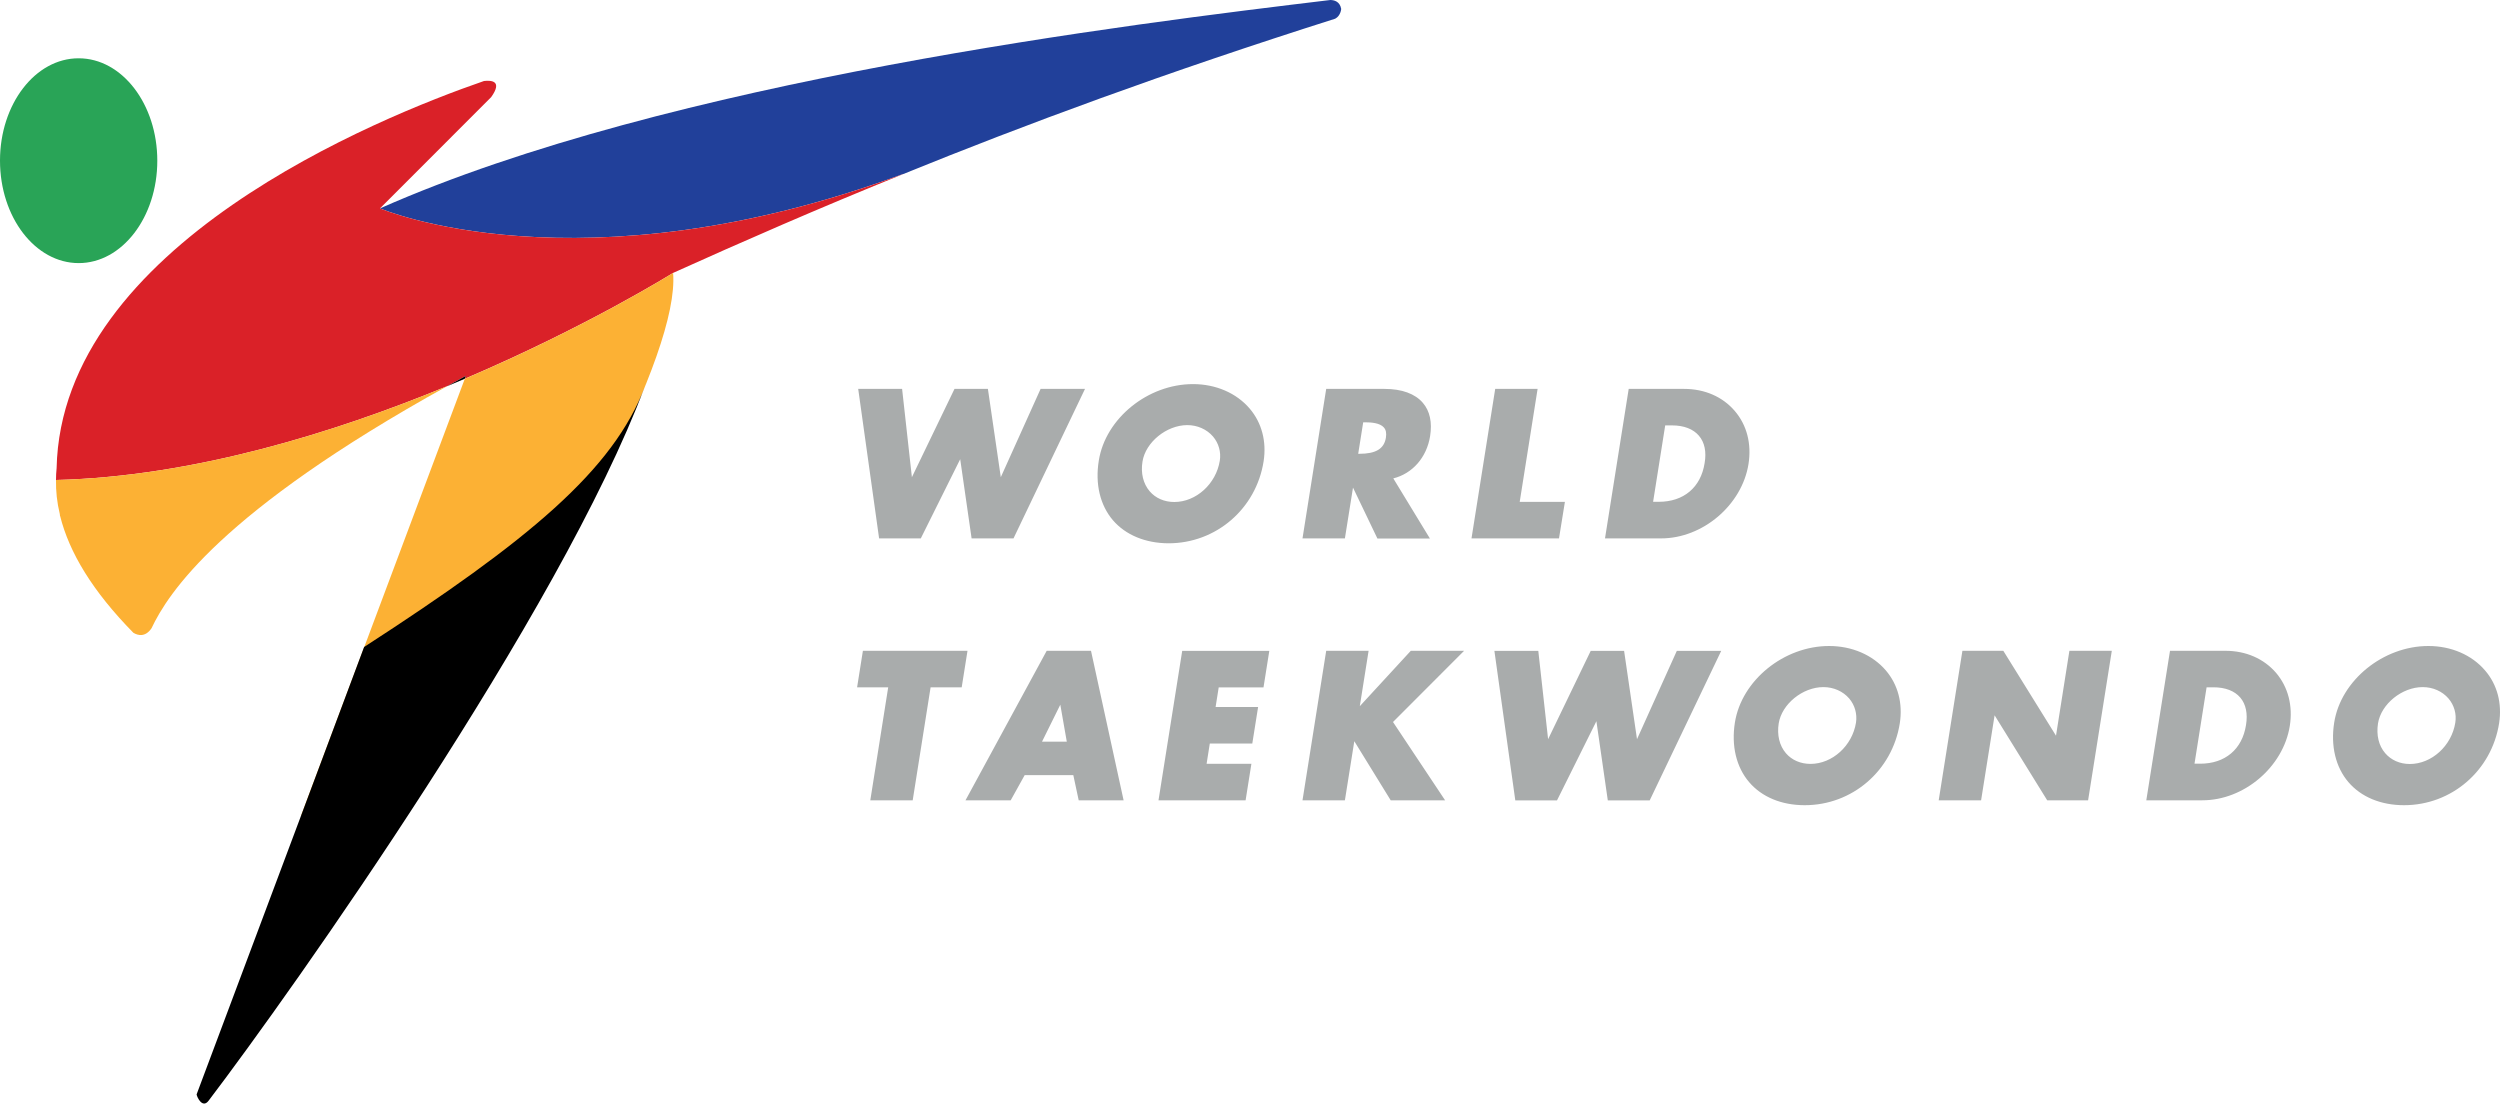
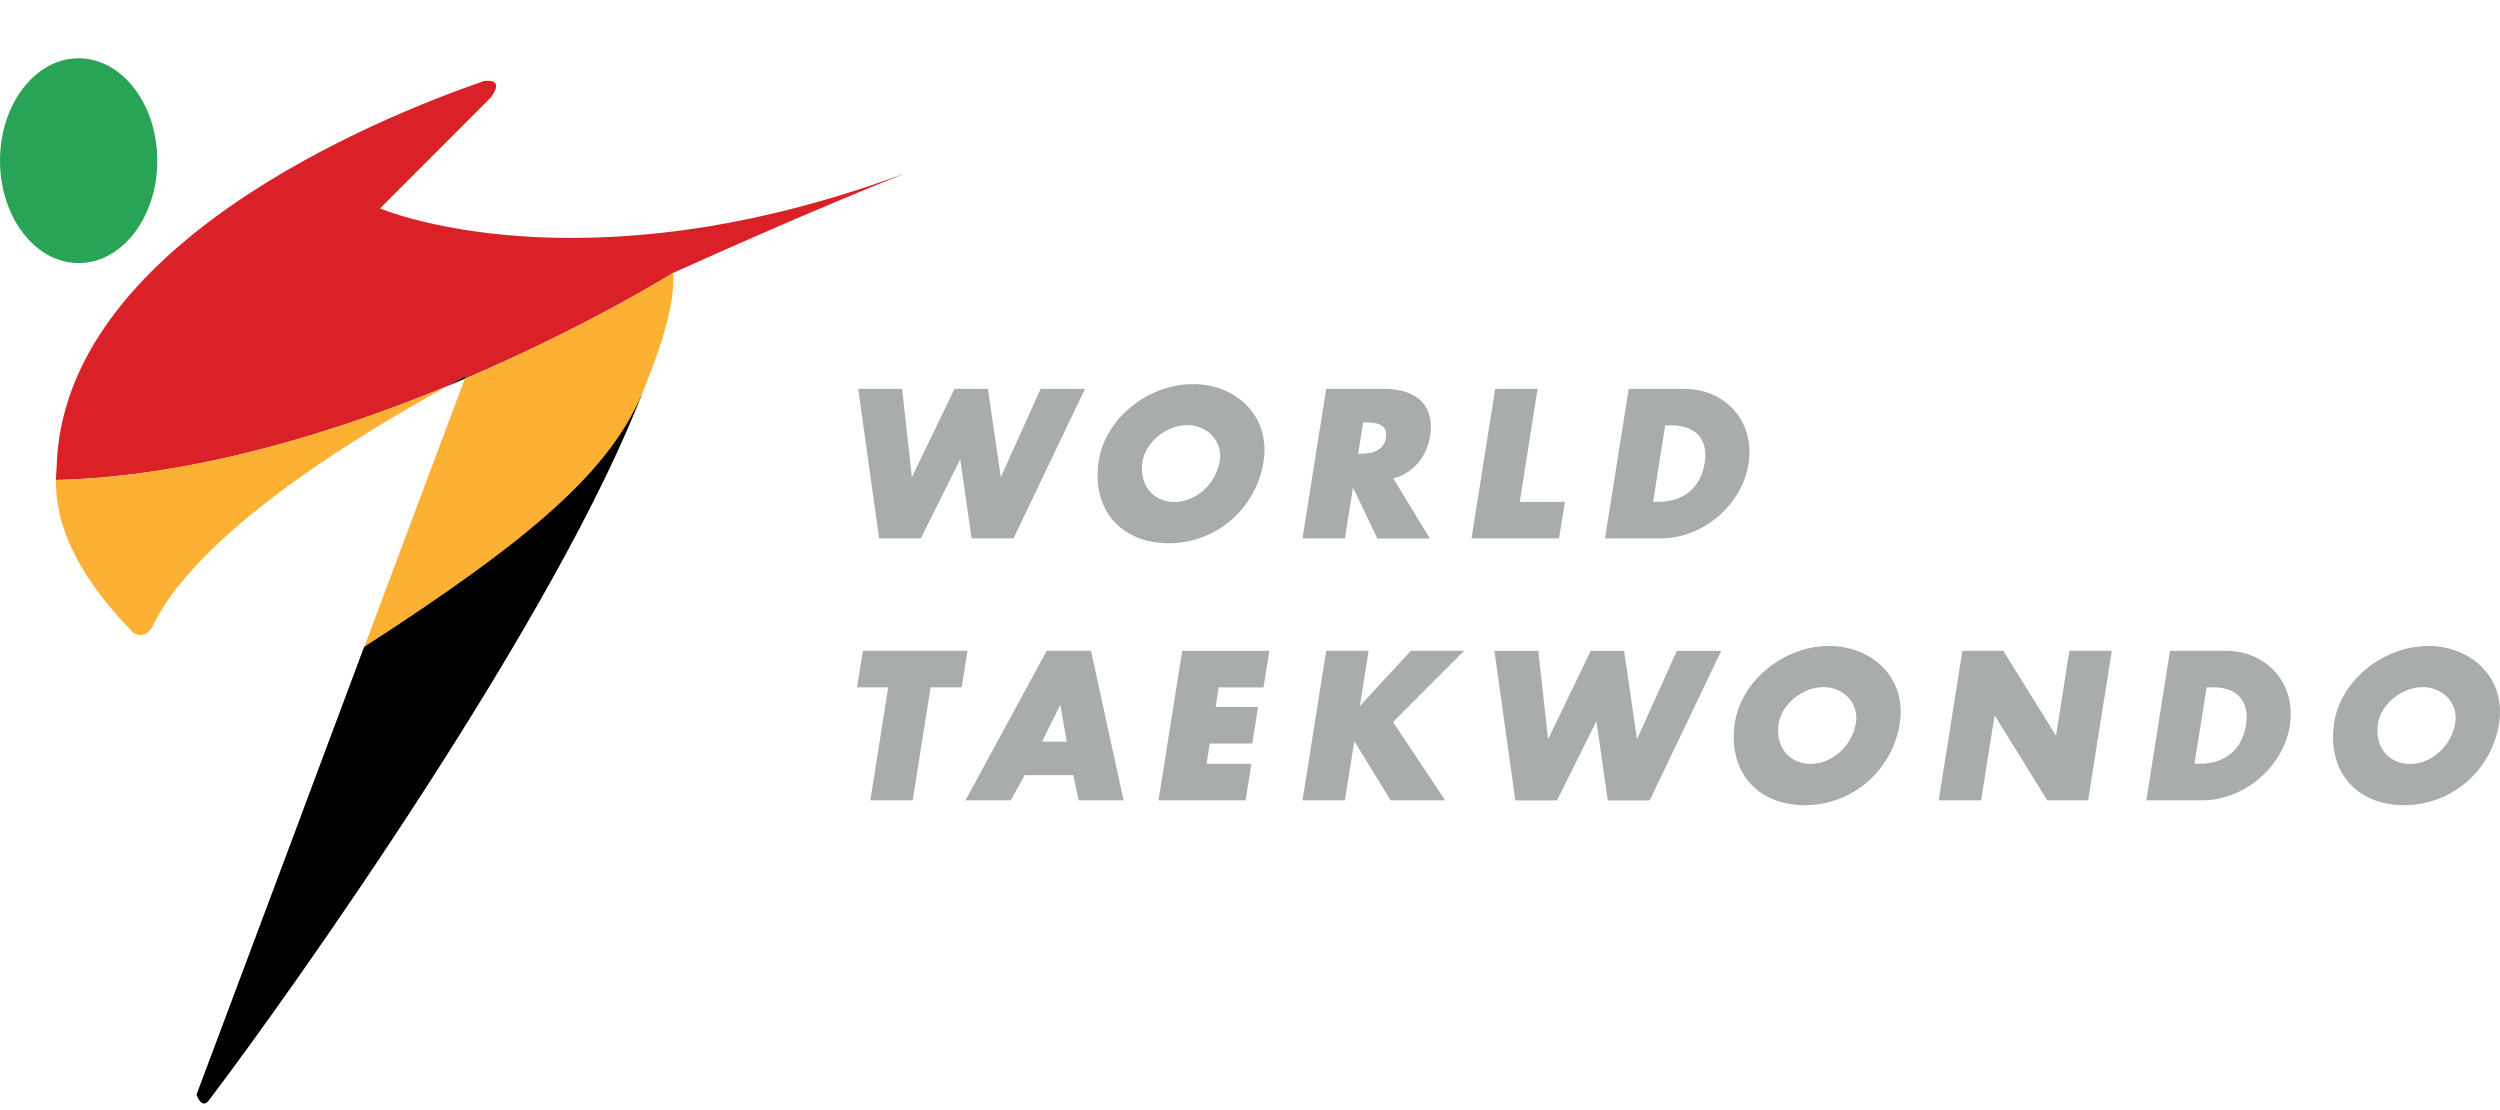
<svg xmlns="http://www.w3.org/2000/svg" viewBox="0 0 250 111" fill="none">
  <g clip-path="url(#clip0_519_1509)">
    <path d="M87.91 53.84L85.82 38.89H90.21L91.19 47.72L95.45 38.89H98.79L100.08 47.72L104.06 38.89H108.5L101.35 53.84H97.16L96.02 45.92L92.08 53.84H87.91ZM111.29 52.02C110.01 50.52 109.5 48.4 109.88 46.06C110.55 41.84 114.78 38.41 119.3 38.41C121.58 38.41 123.64 39.3 124.97 40.86C126.18 42.28 126.67 44.15 126.36 46.14C125.61 50.88 121.61 54.33 116.85 54.33C114.54 54.32 112.56 53.5 111.29 52.02ZM114.25 46.15C114.06 47.31 114.32 48.37 114.97 49.13C115.56 49.82 116.44 50.2 117.43 50.2C119.61 50.2 121.61 48.39 121.98 46.07C122.12 45.2 121.87 44.32 121.3 43.65C120.68 42.93 119.74 42.51 118.72 42.51C116.65 42.52 114.56 44.22 114.25 46.15ZM134.49 53.84H130.25L132.62 38.89H138.45C140.18 38.89 141.51 39.37 142.29 40.29C142.99 41.11 143.23 42.23 143.01 43.62C142.67 45.74 141.25 47.36 139.33 47.84L142.99 53.85H137.74L135.3 48.76L134.49 53.84ZM135.92 45.38C137.59 45.38 138.41 44.88 138.59 43.77C138.66 43.32 138.6 42.99 138.39 42.75C137.99 42.29 137.12 42.23 136.49 42.23H136.32L135.82 45.38H135.92ZM156.49 50.19H151.97L153.76 38.89H149.52L147.15 53.84H155.9L156.49 50.19ZM174.85 46.4C174.2 50.5 170.28 53.84 166.11 53.84H160.5L162.87 38.89H168.41C170.46 38.89 172.26 39.67 173.48 41.1C174.69 42.51 175.17 44.39 174.85 46.4ZM169.89 43.57C169.32 42.9 168.39 42.54 167.21 42.54H166.52L165.31 50.18H165.88C168.37 50.18 170.08 48.74 170.46 46.32C170.66 45.18 170.46 44.23 169.89 43.57ZM86.29 65.08L85.71 68.73H88.82L87.03 80.03H91.27L93.06 68.73H96.17L96.75 65.08H86.29ZM109.1 65.08L112.36 80.03H107.87L107.33 77.51H102.47L101.07 80.03H96.55L104.67 65.08H109.1ZM106.03 70.47L104.2 74.17H106.68L106.03 70.47ZM115.85 80.03H124.56L125.14 76.38H120.66L120.98 74.35H125.23L125.81 70.7H121.56L121.87 68.74H126.35L126.93 65.09H118.22L115.85 80.03ZM141.08 65.08L135.98 70.62L136.86 65.08H132.62L130.25 80.03H134.49L135.43 74.12L139.07 80.03H144.51L139.3 72.2L146.41 65.08H141.08ZM163.7 73.92L162.41 65.09H159.07L154.81 73.92L153.83 65.09H149.44L151.53 80.04H155.7L159.64 72.12L160.78 80.04H164.97L172.12 65.09H167.68L163.7 73.92ZM188.59 67.05C189.8 68.47 190.29 70.34 189.98 72.33C189.23 77.07 185.23 80.52 180.47 80.52C178.15 80.52 176.18 79.7 174.91 78.21C173.63 76.71 173.12 74.59 173.49 72.25C174.16 68.03 178.39 64.6 182.91 64.6C185.19 64.6 187.26 65.49 188.59 67.05ZM184.92 69.85C184.3 69.13 183.36 68.71 182.34 68.71C180.27 68.71 178.18 70.4 177.87 72.34C177.69 73.5 177.94 74.56 178.59 75.32C179.18 76.01 180.06 76.39 181.05 76.39C183.23 76.39 185.23 74.58 185.6 72.26C185.73 71.4 185.49 70.52 184.92 69.85ZM205.6 73.57L200.4 65.19L200.33 65.08H196.24L193.87 80.03H198.11L199.46 71.53L204.72 80.03H208.81L211.18 65.08H206.94L205.6 73.57ZM227.61 67.29C228.81 68.7 229.3 70.58 228.98 72.59C228.33 76.69 224.41 80.03 220.24 80.03H214.63L217 65.08H222.54C224.6 65.08 226.39 65.87 227.61 67.29ZM224.03 69.76C223.46 69.09 222.53 68.73 221.35 68.73H220.66L219.45 76.37H220.02C222.51 76.37 224.22 74.93 224.6 72.51C224.79 71.37 224.59 70.42 224.03 69.76ZM249.91 72.33C249.16 77.07 245.16 80.52 240.4 80.52C238.09 80.52 236.11 79.7 234.84 78.21C233.56 76.71 233.05 74.59 233.42 72.25C234.09 68.03 238.32 64.6 242.84 64.6C245.12 64.6 247.18 65.49 248.51 67.05C249.73 68.47 250.22 70.34 249.91 72.33ZM238.52 75.32C239.11 76.01 239.99 76.4 240.98 76.4C243.16 76.4 245.16 74.59 245.53 72.27C245.67 71.4 245.42 70.52 244.85 69.85C244.23 69.13 243.29 68.71 242.27 68.71C240.2 68.71 238.11 70.4 237.8 72.34C237.62 73.51 237.87 74.57 238.52 75.32Z" fill="#A9ACAC" />
    <path d="M7.87 26.31C12.2 26.31 15.73 21.73 15.73 16.07C15.73 10.41 12.2 5.83 7.87 5.83C3.53 5.82 0 10.41 0 16.06C0 21.73 3.53 26.31 7.87 26.31Z" fill="#29A457" />
-     <path d="M133.04 0C113.09 2.4 67.01 8 38 20.84C38 20.84 57.95 29.39 90.31 17.4V17.41C102.41 12.49 116.47 7.28 133.52 1.87C134.08 1.57 134.12 0.89 134.12 0.89C133.98 0.11 133.38 0.01 133.04 0Z" fill="#21409A" />
    <path d="M38 20.84L49.12 9.71C50.29 8.07 49.12 8.02 48.4 8.1C37.79 11.77 6.14 24.56 5.66 46.83C5.62 47.21 5.6 47.6 5.6 48C19.32 47.66 33.44 43.27 44.71 38.62C45.32 38.28 45.95 37.94 46.58 37.59L46.47 37.88C58.8 32.62 67.31 27.29 67.31 27.29C74.23 24.17 81.79 20.86 90.31 17.41V17.4C57.95 29.39 38 20.84 38 20.84Z" fill="#DA2128" />
-     <path d="M5.98 51.4C5.7 50.25 5.58 49.11 5.6 48C19.32 47.66 33.44 43.27 44.71 38.62C21.99 51.2 16.79 59.36 15.15 62.83C14.53 63.73 13.81 63.56 13.34 63.28C9.28 59.15 6.92 55.26 6.01 51.59L6 51.6C5.99 51.54 5.99 51.46 5.98 51.4ZM60.42 47.54C64.84 38.73 67.64 31.34 67.31 27.29C67.31 27.29 58.81 32.62 46.48 37.88L30.1 81.58C46.55 70.91 56.24 55.49 60.42 47.54Z" fill="#FCB134" />
+     <path d="M5.98 51.4C5.7 50.25 5.58 49.11 5.6 48C19.32 47.66 33.44 43.27 44.71 38.62C21.99 51.2 16.79 59.36 15.15 62.83C14.53 63.73 13.81 63.56 13.34 63.28C9.28 59.15 6.92 55.26 6.01 51.59L6 51.6C5.99 51.54 5.99 51.46 5.98 51.4ZM60.42 47.54C64.84 38.73 67.64 31.34 67.31 27.29C67.31 27.29 58.81 32.62 46.48 37.88L30.1 81.58Z" fill="#FCB134" />
    <path d="M44.71 38.62C45.32 38.28 45.95 37.94 46.58 37.59L46.47 37.88C45.89 38.13 45.3 38.37 44.71 38.62ZM20.86 110.07C29.25 99.03 56.03 61.24 64.5 38.61C61.35 47.02 52.87 54.04 36.41 64.7L30.1 81.58L19.66 109.44C19.71 109.76 20.26 110.87 20.86 110.07Z" fill="black" />
  </g>
  <defs>
    <clipPath id="clip0_519_1509">
      <rect width="250" height="110.35" fill="white" />
    </clipPath>
  </defs>
</svg>